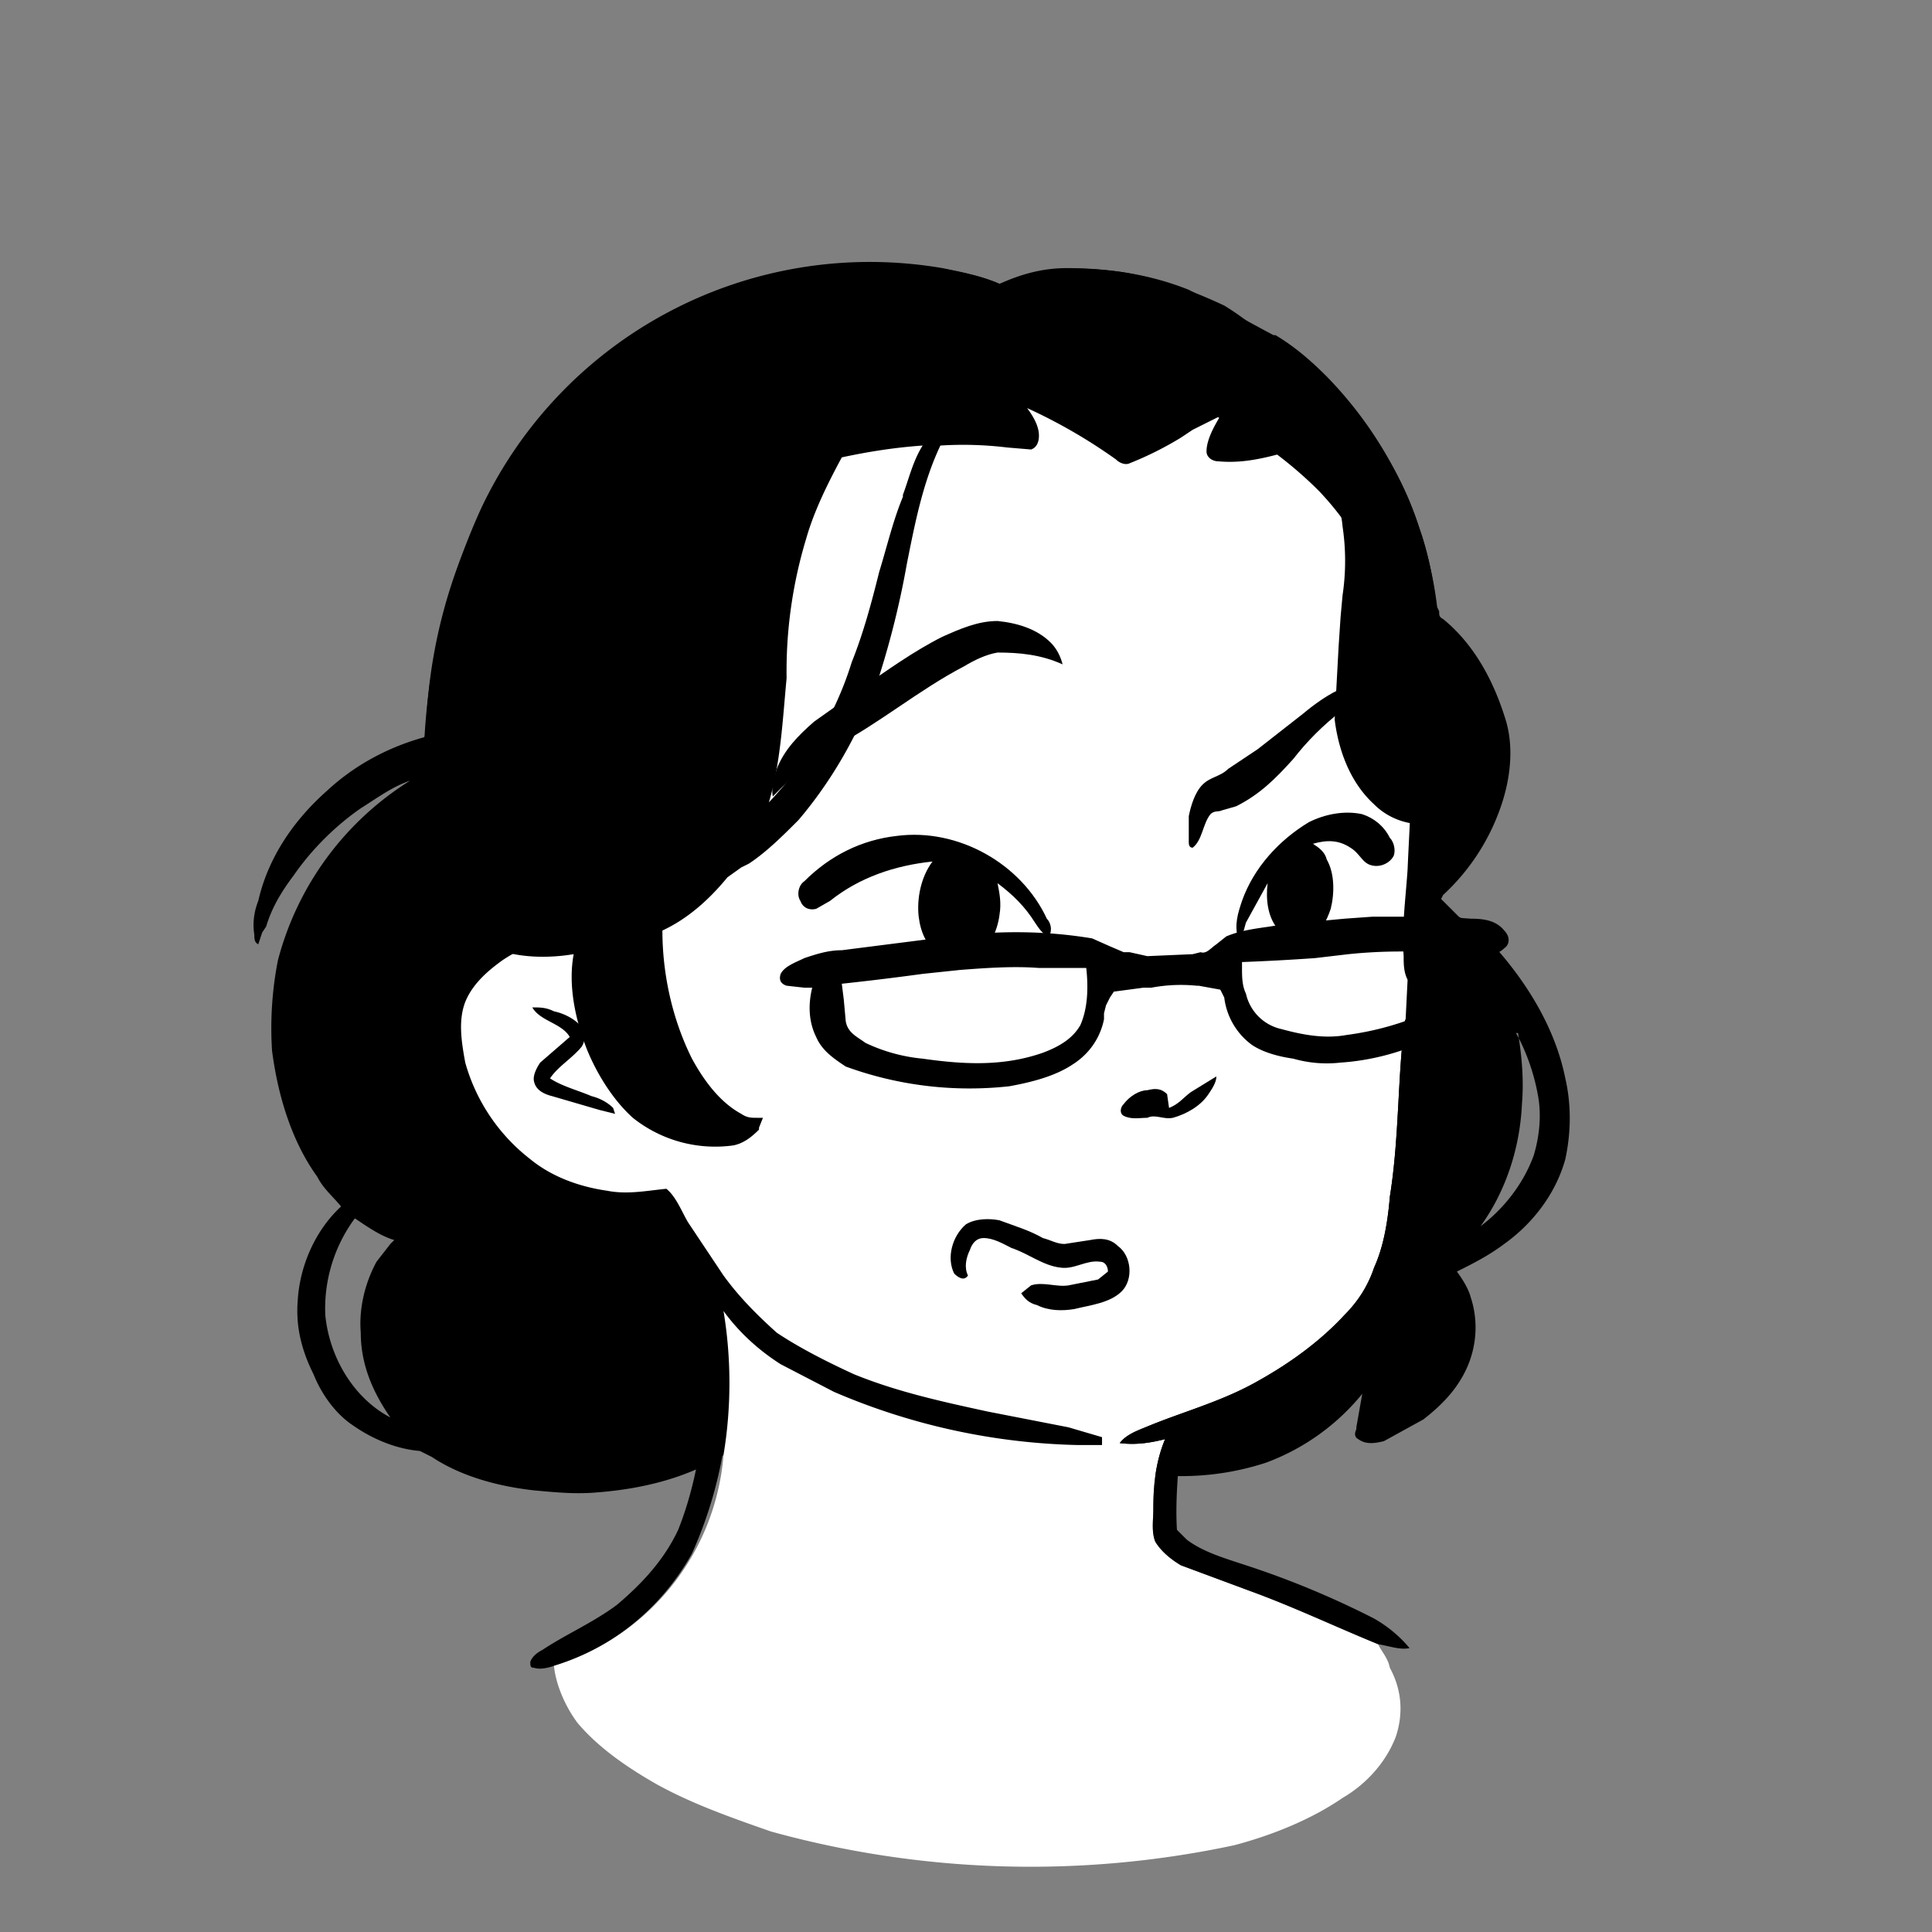
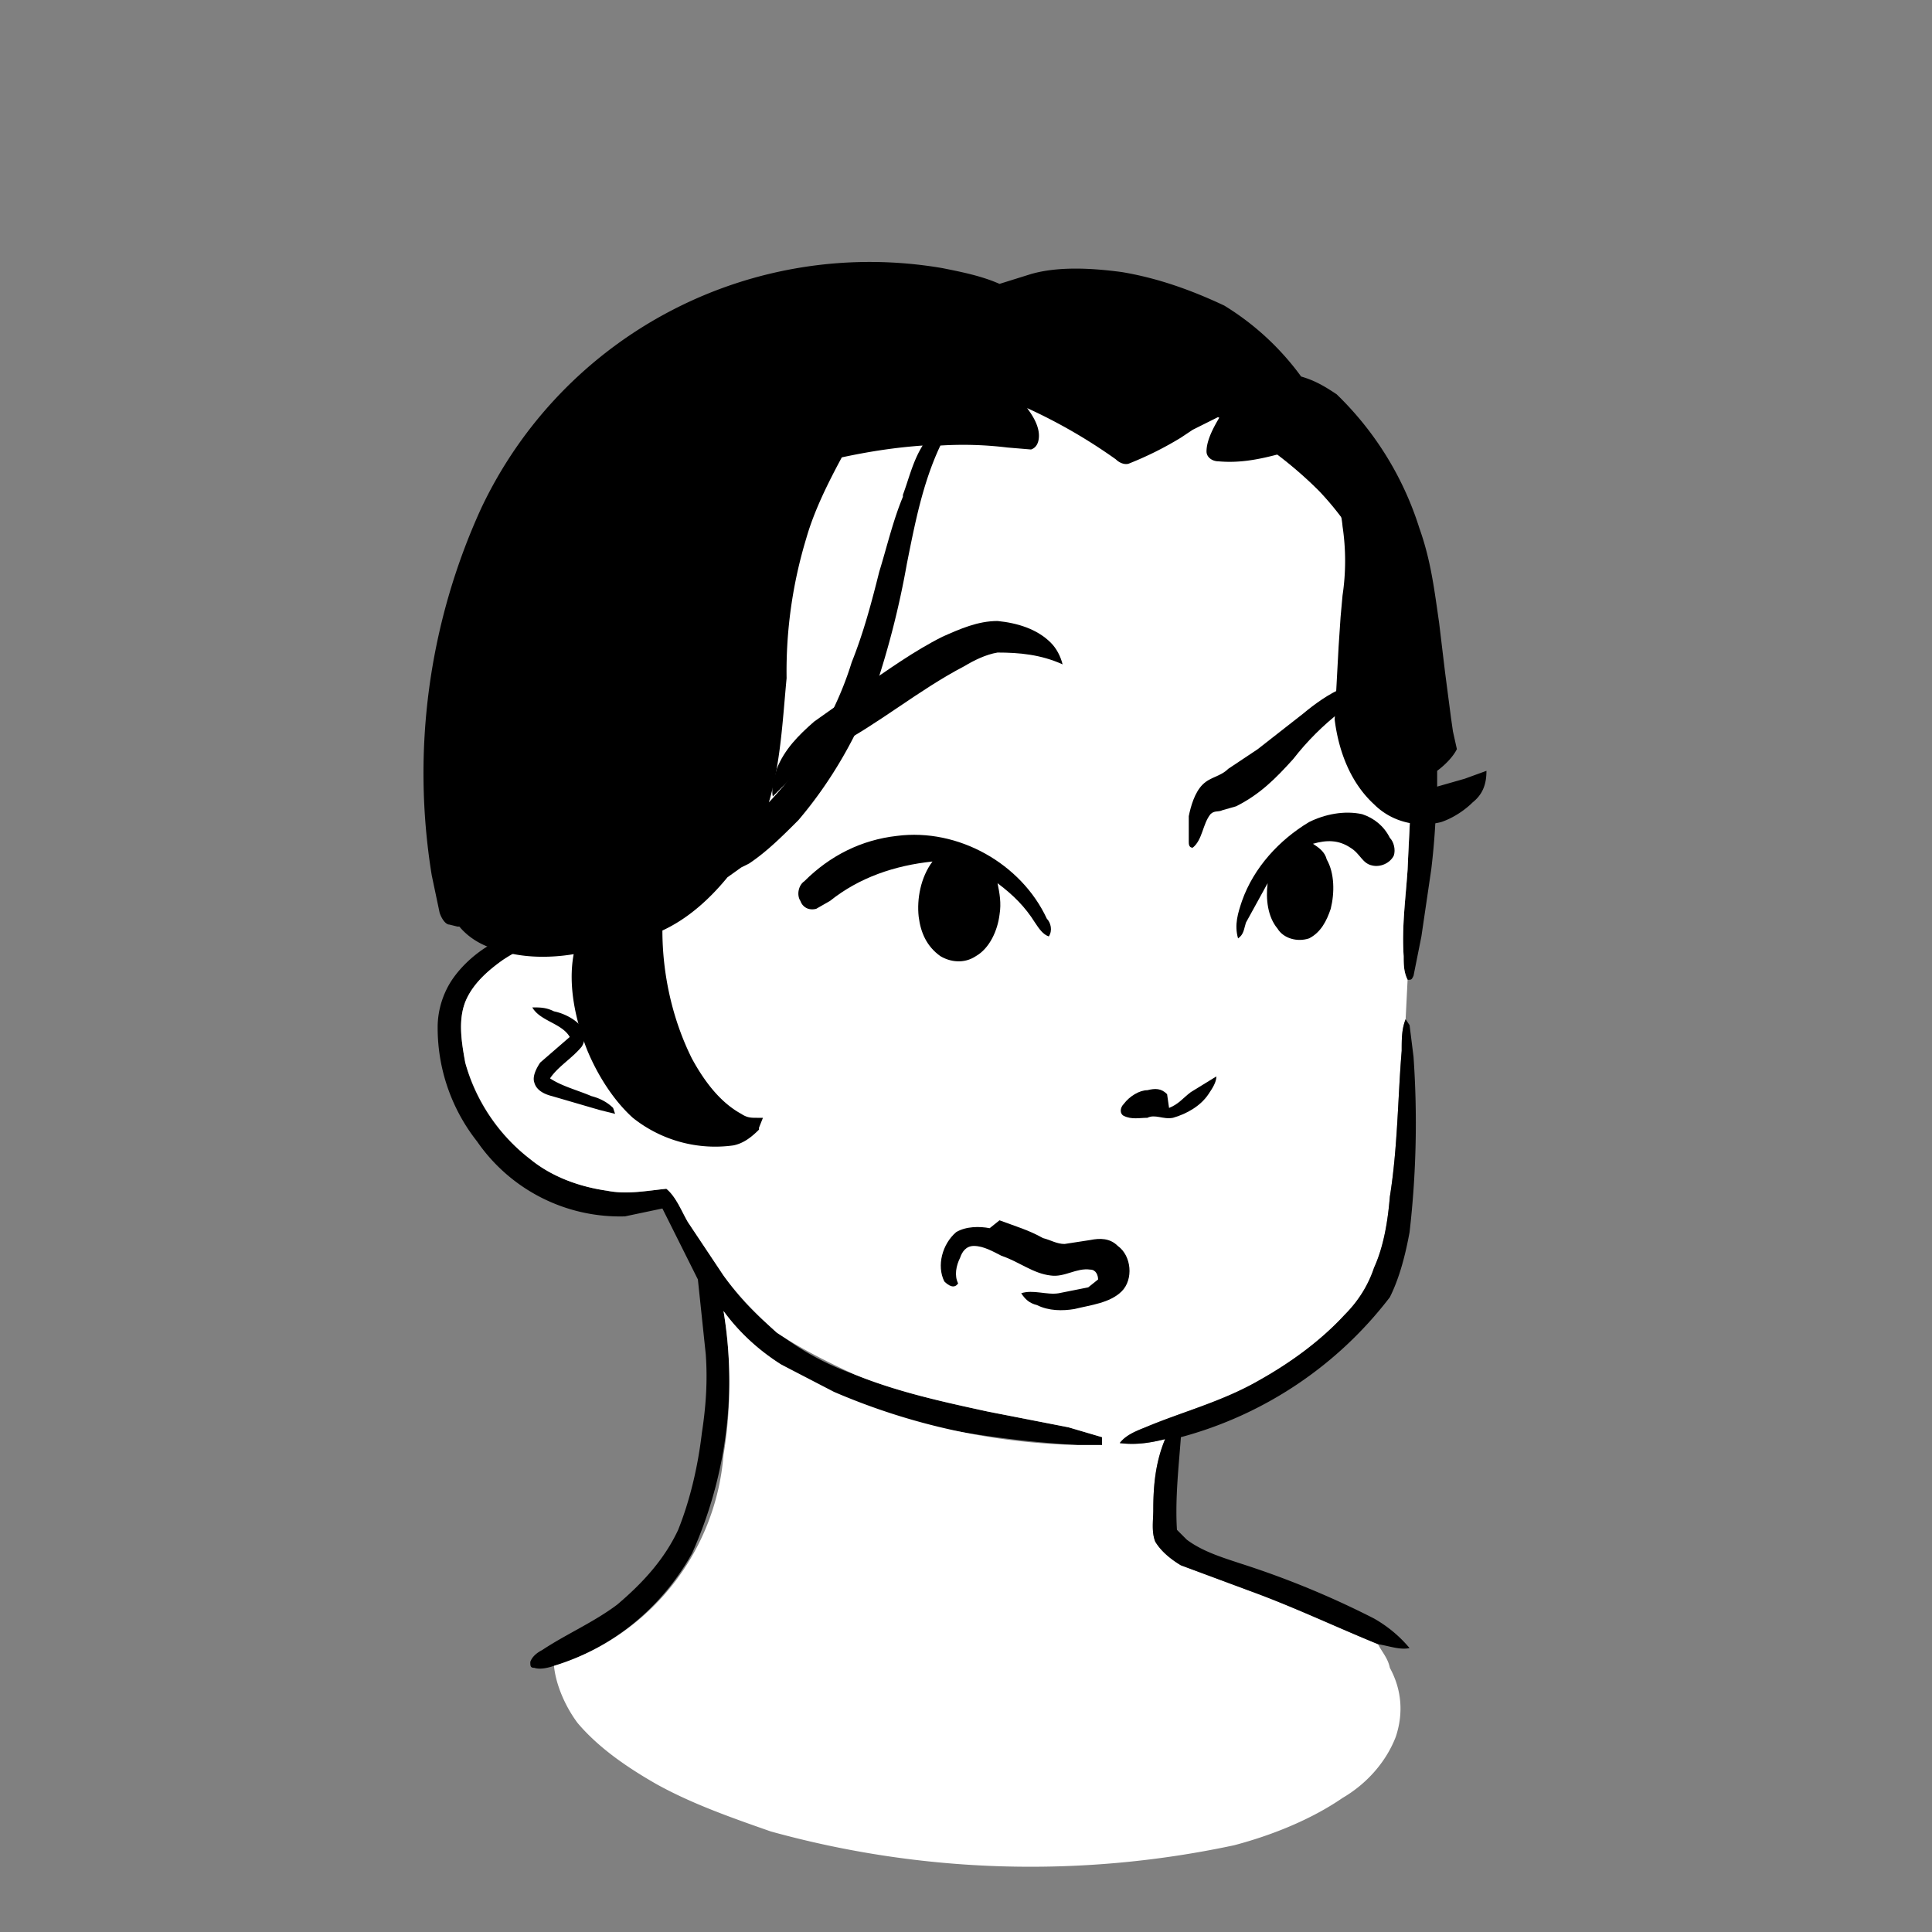
<svg xmlns="http://www.w3.org/2000/svg" viewBox="0 0 980 980" fill="none" shape-rendering="auto">
  <rect x="0" y="0" width="980" height="980" fill="#808080" stroke="none" />
  <mask id="viewboxMask">
    <rect width="980" height="980" rx="0" ry="0" x="0" y="0" fill="#fff" />
  </mask>
  <g mask="url(#viewboxMask)">
    <g transform="translate(10 -60)">
-       <path fill-rule="evenodd" clip-rule="evenodd" d="M466 196h1c10 2 21 4 30 8 11-5 22-8 34-8 21 0 42 3 62 11l21 11a994 994 0 0 0 22 12h1c10 6 18 13 26 21a202 202 0 0 1 56 117l1 2c0 2 0 3 2 4 16 13 26 32 32 52 4 14 2 30-3 44-6 17-16 32-29 44l-1 2 9 9c7 4 12 10 18 15 17 19 31 42 36 67 3 13 3 27 0 41-5 18-17 33-31 43-8 6-16 10-24 14 3 4 6 9 7 13 4 12 3 25-2 36s-13 19-22 26l-20 11c-4 1-9 2-13-1-2-1-2-3-1-5v-1l3-17c-13 16-30 28-49 35a138 138 0 0 1-57 6l-11-1c-9 0-16-2-24-4l-9-2a552 552 0 0 0-158-14l-4 2-2 2c-21 17-48 24-74 26-11 1-21 0-32-1-18-2-37-7-52-17l-2-1-4-2c-12-1-24-6-34-13-9-6-16-16-20-26-6-12-9-24-8-37 1-18 9-36 22-48-4-5-9-9-12-15-13-18-20-41-23-64-1-15 0-31 3-46a153 153 0 0 1 67-91c-9 3-17 9-25 14-13 9-25 21-34 34-6 8-11 16-14 26l-2 3-2 6c-2-1-2-3-2-5-1-6 0-12 2-17 5-22 18-41 35-56 14-13 31-22 49-27l1-1a265 265 0 0 1 49-148 217 217 0 0 1 211-89Zm293 388c5 9 9 20 11 31 2 10 1 21-2 31-5 14-15 27-27 36 13-18 20-40 21-62 1-12 0-24-2-36h-1ZM190 689c-7-2-14-7-20-11a77 77 0 0 0-15 49c2 21 14 42 33 52-9-13-15-27-15-43-1-12 2-25 8-36l7-9 2-2Z" fill="#000000" />
      <path d="M495 234c28 1 56 6 84 15a201 201 0 0 1 100 65c19 25 31 55 35 86a361 361 0 0 1 2 101l-5 34-4 20c-1 2-1 2-3 2-2-4-2-8-2-12-1-15 1-29 2-44 1-24 3-48 1-72l-6-45c-7-28-20-54-40-75-18-18-40-33-63-43-22-9-44-15-67-19-18-3-36-4-54-4a277 277 0 0 0-128 29c-13 9-25 20-35 32a276 276 0 0 0-55 139c-1 24 0 47 8 70l7 15 12 1 1 3c-3 2-7 2-11 3-10 2-20 6-29 12-7 5-14 11-18 19-5 10-3 22-1 33 5 19 17 37 33 49 11 9 25 14 39 16 10 2 20 0 30-1 5 4 8 12 11 17l18 27a136 136 0 0 0 66 50c22 9 45 14 68 19l41 8 17 5v4h-12a535 535 0 0 1-67-8 255 255 0 0 1-84-33c-11-7-21-16-29-27a214 214 0 0 1-16 123c-15 27-40 48-70 57-3 1-7 2-10 1-2 0-2-1-2-3 1-3 4-5 6-6 12-8 26-14 38-23 13-11 24-23 31-38 6-15 10-32 12-49 2-13 3-26 2-40l-4-38-18-36-19 4a88 88 0 0 1-75-38 93 93 0 0 1-20-58c0-9 3-18 8-25s12-13 19-17c5-4 12-6 18-8l-9-24c-5-22-5-45-2-67a292 292 0 0 1 63-149c9-10 18-19 29-26 7-4 14-5 20-9 43-19 90-25 137-22Z" fill="#000" />
      <path d="M475 243a276 276 0 0 1 121 23c23 10 45 25 63 43 20 21 33 47 40 75l6 45c2 24 0 48-1 72-1 15-3 29-2 44 0 4 0 8 2 12l-1 20c-2 5-2 10-2 16-2 24-2 49-6 74-1 12-3 25-8 36-3 9-8 17-15 24-12 13-27 24-43 33-19 11-39 16-58 24-5 2-10 4-13 8 8 1 15 0 23-2-5 12-6 24-6 36 0 5-1 11 1 16 3 5 8 9 13 12l35 13c22 8 43 18 65 27 2 4 5 7 6 12 6 11 7 23 3 35-5 13-15 24-27 31-16 11-36 19-55 24a494 494 0 0 1-235-7c-20-7-40-14-58-24-14-8-29-18-40-31-6-8-11-19-12-29a122 122 0 0 0 86-107c4-24 4-49 0-73 8 11 18 20 29 27l27 14a331 331 0 0 0 124 27h12v-4l-17-5-41-8c-23-5-46-10-68-19-13-6-27-13-39-21-10-9-19-18-27-29l-18-27c-3-5-6-13-11-17-10 1-20 3-30 1-14-2-28-7-39-16a94 94 0 0 1-33-49c-2-11-4-23 1-33 4-8 11-14 18-19 9-6 19-10 29-12 4-1 8-1 11-3l-1-3-12-1-7-15c-8-23-9-46-7-70a276 276 0 0 1 54-139c10-12 22-23 35-32a277 277 0 0 1 128-30Z" fill="#ffffff" />
      <path d="M260 571c4 0 7 0 11 2 5 1 11 4 14 8 2 3 2 7 0 10-5 6-12 10-16 16 6 4 14 6 21 9 4 1 8 3 11 6l1 3-8-2-24-7c-4-1-8-3-9-7-1-3 1-7 3-10l15-13c-4-7-15-8-19-15ZM703 577l2 3 2 16a483 483 0 0 1-2 89c-2 11-5 23-10 33a198 198 0 0 1-106 71c-1 14-3 31-2 47l5 5c8 6 18 9 27 12a451 451 0 0 1 68 28c7 4 13 9 18 15-5 1-10-1-16-2-22-9-43-19-65-27l-35-13c-5-3-10-7-13-12-2-5-1-11-1-16 0-12 1-24 6-36-8 2-15 3-23 2 3-4 8-6 13-8 19-8 39-13 58-24 16-9 31-20 43-33 7-7 12-15 15-24 5-11 7-24 8-36 4-25 4-50 6-74 0-6 0-11 2-16Z" fill="#000" />
      <path d="M681 473c6 2 11 6 14 12 2 2 3 6 2 9-2 4-7 6-11 5-5-1-6-6-11-9-6-4-12-4-19-2 3 2 6 4 7 8 4 7 4 17 2 25-2 6-5 12-11 15-6 2-13 0-16-5-5-6-6-15-5-23l-11 20c-1 3-1 6-4 8-2-7 0-13 2-19 6-17 19-31 34-40 8-4 18-6 27-4ZM445 484c31-4 63 14 76 42 2 2 3 6 1 9-3-1-5-4-7-7-5-8-11-14-19-20 1 5 2 10 1 16-1 8-5 17-12 21-6 4-13 3-18 0-7-5-10-12-11-20-1-9 1-20 7-28-19 2-37 8-52 20l-7 4c-4 1-7-1-8-4-2-3-1-8 2-10 13-13 29-21 47-23Z" fill="#000000" />
      <path d="M496 375c10 1 20 4 27 11 3 3 5 7 6 11-11-5-22-6-33-6-6 1-12 4-17 7-23 12-43 29-66 41l-20 14-11 11c-1-5 1-10 2-14 4-10 11-17 19-24l24-17c13-9 27-19 41-26 9-4 18-8 28-8ZM701 411c-6 3-11 3-17 4-5 1-10 3-14 6-9 7-17 15-24 24-9 10-17 18-29 24l-7 2c-2 1-4 0-6 2-4 5-4 13-9 17-2 0-2-2-2-3v-13c1-5 3-12 7-16s9-4 13-8l15-10 23-18c6-5 13-10 20-13 10-3 21-3 30 2Z" fill="#000000" />
      <path d="M607 606c0 3-2 6-4 9-4 6-11 10-18 12-5 1-9-2-13 0-4 0-8 1-12-1-2-1-2-4 0-6 3-4 8-7 12-7 4-1 7-1 10 2l1 7c5-2 7-5 11-8l13-8Z" fill="#000000" />
-       <path d="M497 679c8 3 15 5 22 9 4 1 7 3 11 3l13-2c5-1 10-1 14 3 7 5 8 17 2 23s-16 7-24 9c-6 1-13 1-19-2-4-1-6-3-8-6l5-4c6-2 13 1 19 0l15-3 5-4c0-2-1-5-4-5-7-1-13 4-20 3-9-1-16-7-25-10-4-2-9-5-14-5-4 0-6 3-7 6-2 4-3 9-1 13-2 3-5 1-7-1-4-8-1-19 6-25 5-3 12-3 17-2Z" fill="#000000" />
-       <path fill-rule="evenodd" clip-rule="evenodd" d="M686 525h37a1149 1149 0 0 0 13 1c7 0 13 1 17 6 3 3 3 7 0 9-4 4-10 4-16 3 2 11 1 21-5 31-4 6-10 9-17 12-14 7-30 11-45 12-9 1-17 0-24-2-7-1-15-3-21-7a35 35 0 0 1-14-24l-2-4-11-2h-1a81 81 0 0 0-23 1h-4l-15 2-2 3-2 4-1 4v3c-2 10-8 18-16 23-9 6-21 9-32 11a183 183 0 0 1-83-10c-6-4-12-8-15-15-4-8-4-17-2-25h-4l-9-1c-3-1-4-3-3-6 2-4 8-6 12-8 6-2 12-4 19-4l55-7c24-3 48-3 72 1l9 4 7 3h3l9 2 23-1 4-1c3 1 5-2 8-4l5-4c7-3 15-4 22-5l6-1 32-3 14-1Zm38 18v8c0 4 0 10-2 14-1 4-4 6-7 8-13 6-27 10-42 12-11 2-22 0-33-3-9-2-16-9-18-18-2-4-2-9-2-13v-3a1133 1133 0 0 0 37-2l17-2a258 258 0 0 1 40-1h10Zm-197 8h-10c-13-1-27 0-40 1l-19 2a1435 1435 0 0 1-41 5l1 8 1 11c1 6 6 8 10 11a86 86 0 0 0 29 8c21 3 41 4 61-3 8-3 15-7 19-14 4-9 4-20 3-29h-14Z" fill="#000000" />
+       <path d="M497 679c8 3 15 5 22 9 4 1 7 3 11 3l13-2c5-1 10-1 14 3 7 5 8 17 2 23s-16 7-24 9c-6 1-13 1-19-2-4-1-6-3-8-6c6-2 13 1 19 0l15-3 5-4c0-2-1-5-4-5-7-1-13 4-20 3-9-1-16-7-25-10-4-2-9-5-14-5-4 0-6 3-7 6-2 4-3 9-1 13-2 3-5 1-7-1-4-8-1-19 6-25 5-3 12-3 17-2Z" fill="#000000" />
      <path fill-rule="evenodd" clip-rule="evenodd" d="M468 196a218 218 0 0 0-234 122 323 323 0 0 0-25 186l4 19c1 3 3 6 5 6l4 1h1c5 6 12 10 20 12 12 4 26 4 38 2-3 16 1 34 7 49 5 12 13 25 23 34a67 67 0 0 0 51 14c5-1 9-4 13-8v-1l2-5h-3c-3 0-5 0-8-2-11-6-19-17-25-28-10-20-15-43-15-65 13-6 24-16 33-27l7-5 4-2c9-6 17-14 25-22 17-20 30-43 39-67a443 443 0 0 0 16-63c4-20 8-41 17-60a185 185 0 0 1 34 1l12 1c3-1 4-4 4-7 0-5-3-10-6-14a272 272 0 0 1 45 26c2 2 5 3 7 2a172 172 0 0 0 26-13l6-4 14-7c-3 5-7 12-7 18 0 3 3 5 6 5 11 1 21-1 32-4l4-1c4-1 8 2 11 4 9 9 15 22 16 34a118 118 0 0 1 0 35l-1 11-1 15-2 37c2 16 8 32 20 43 9 9 22 12 34 9 6-2 12-6 16-10 5-4 7-9 7-16l-11 4-14 4v-8c4-3 8-7 10-11l-2-9-1-7-3-23-3-25-1-7c-2-14-4-27-9-41a162 162 0 0 0-42-68c-6-4-11-7-18-9a136 136 0 0 0-39-36c-17-8-34-14-52-17-15-2-32-3-46 1l-16 5c-9-4-19-6-29-8Zm-20 115c3-8 5-17 10-25-14 1-27 3-41 6-7 13-14 27-18 41a232 232 0 0 0-10 71c-2 21-3 43-9 63 19-20 34-45 42-71 6-15 10-30 14-46 4-13 7-26 12-38v-1Z" fill="#000000" />
    </g>
    <g transform="translate(10 -60)" />
  </g>
</svg>